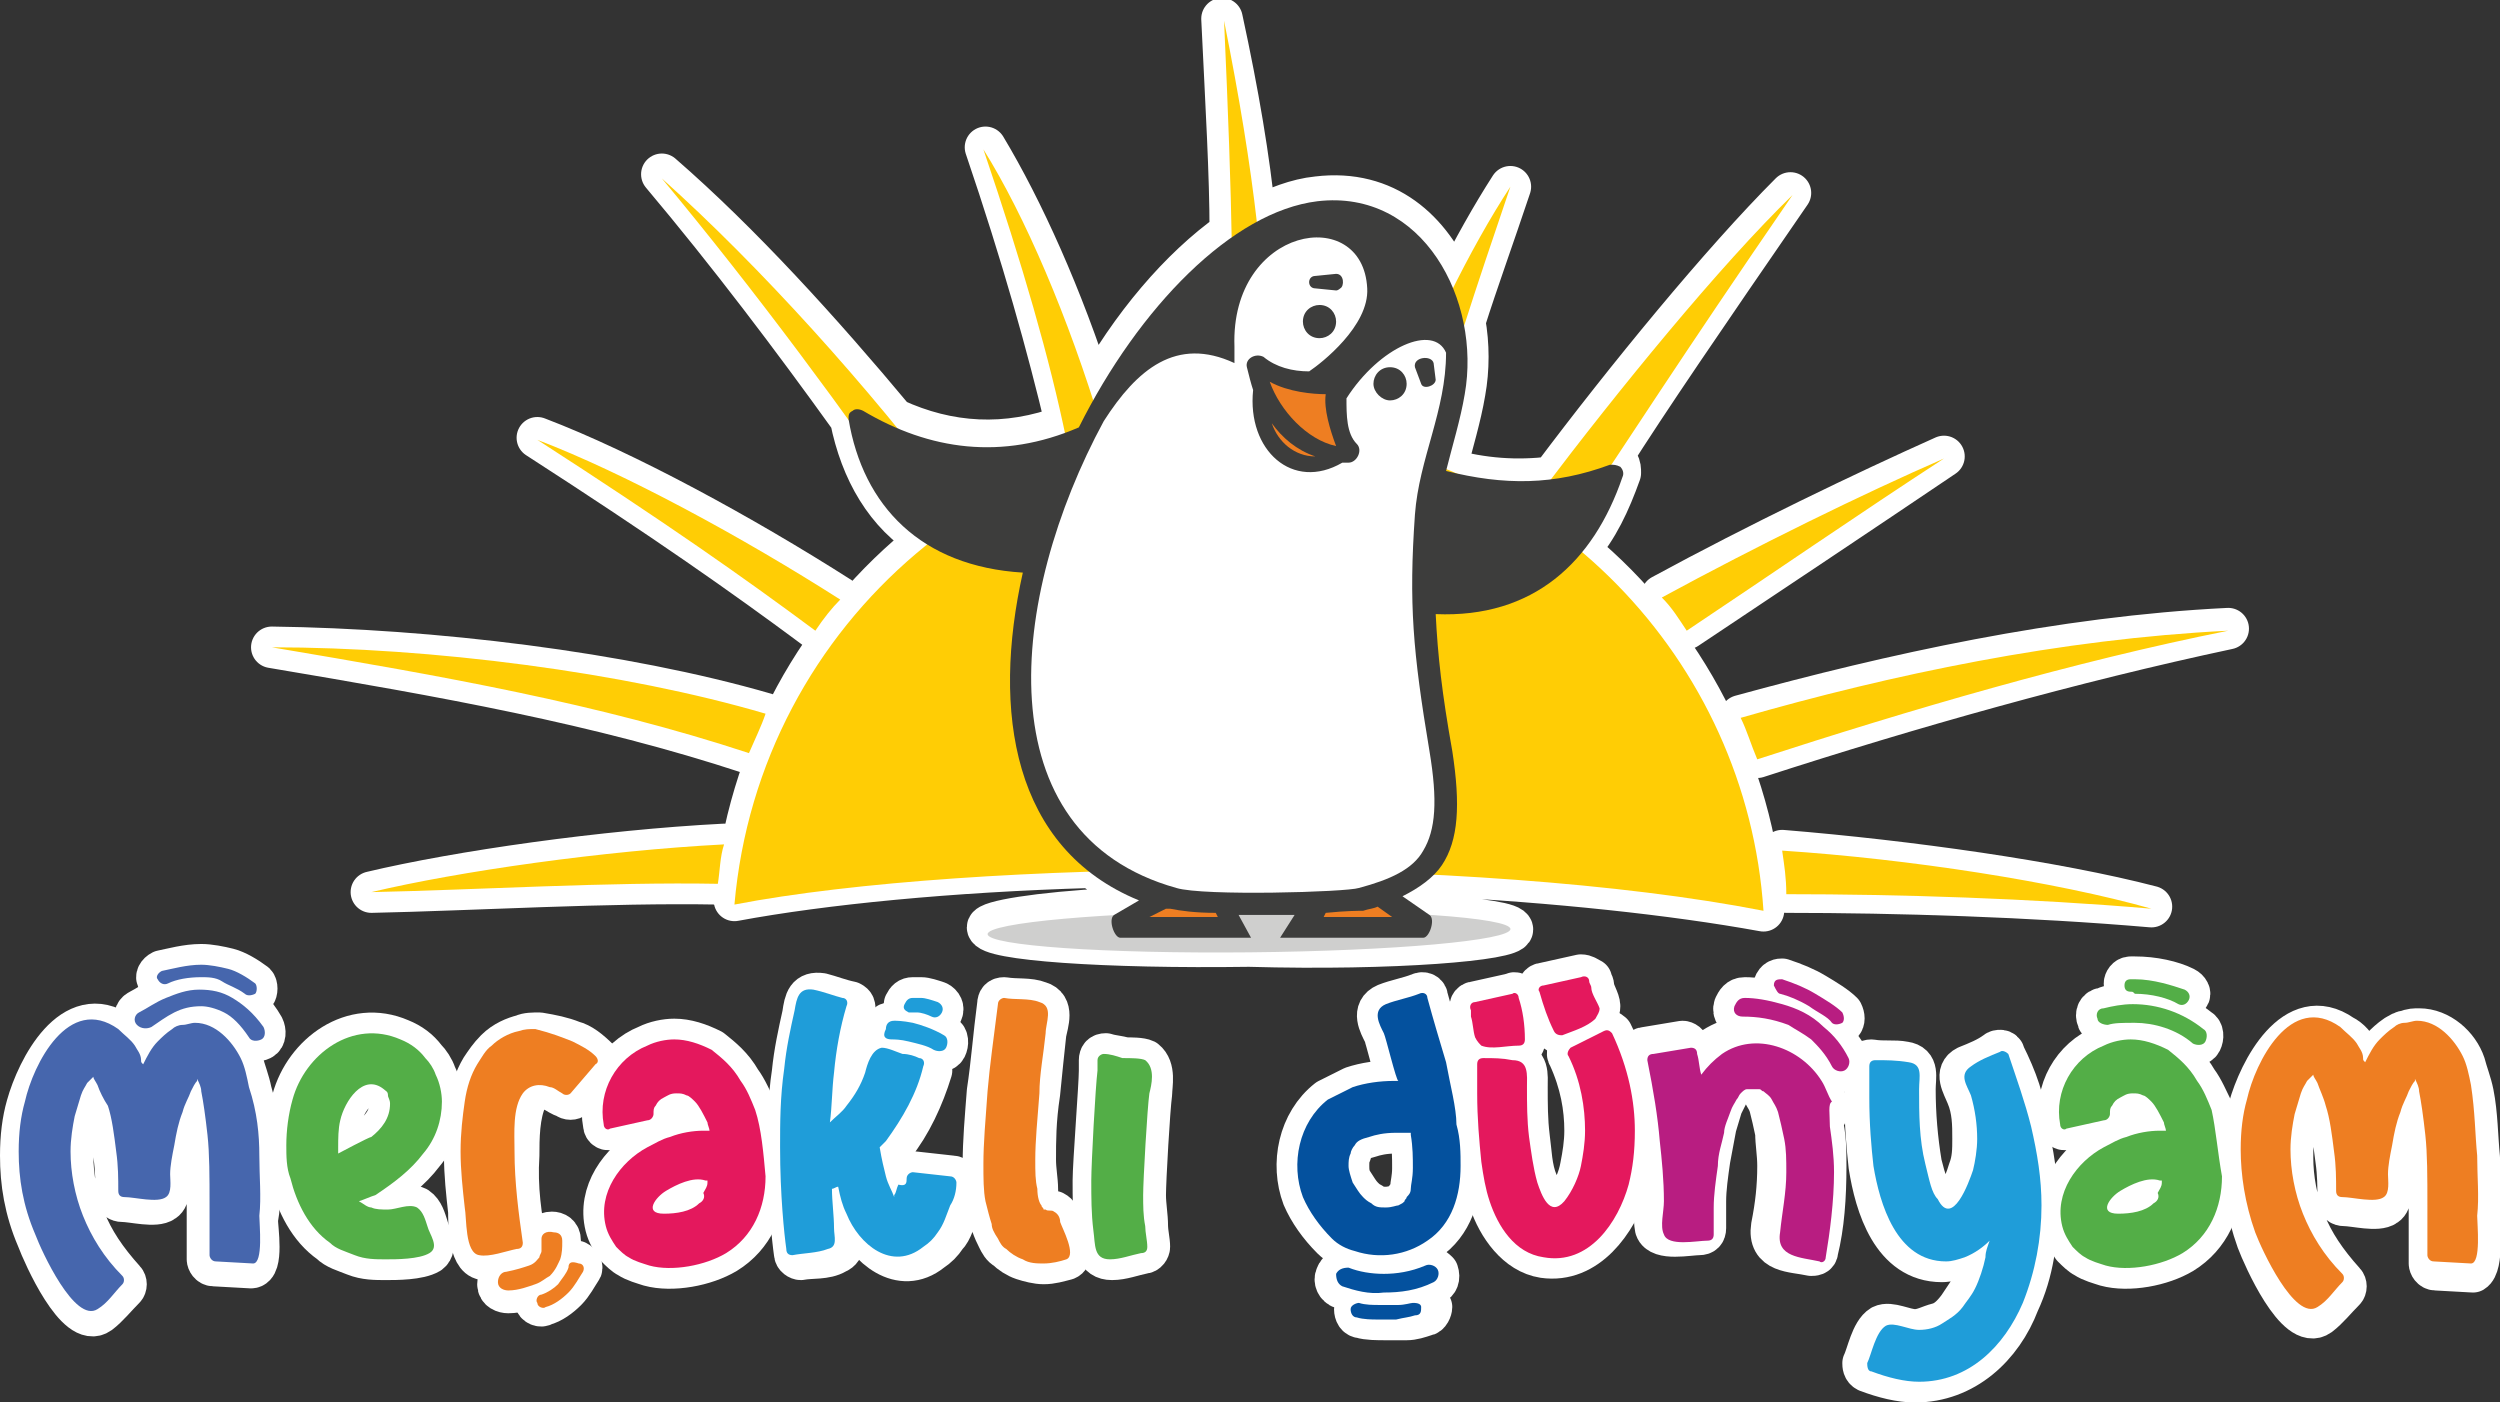
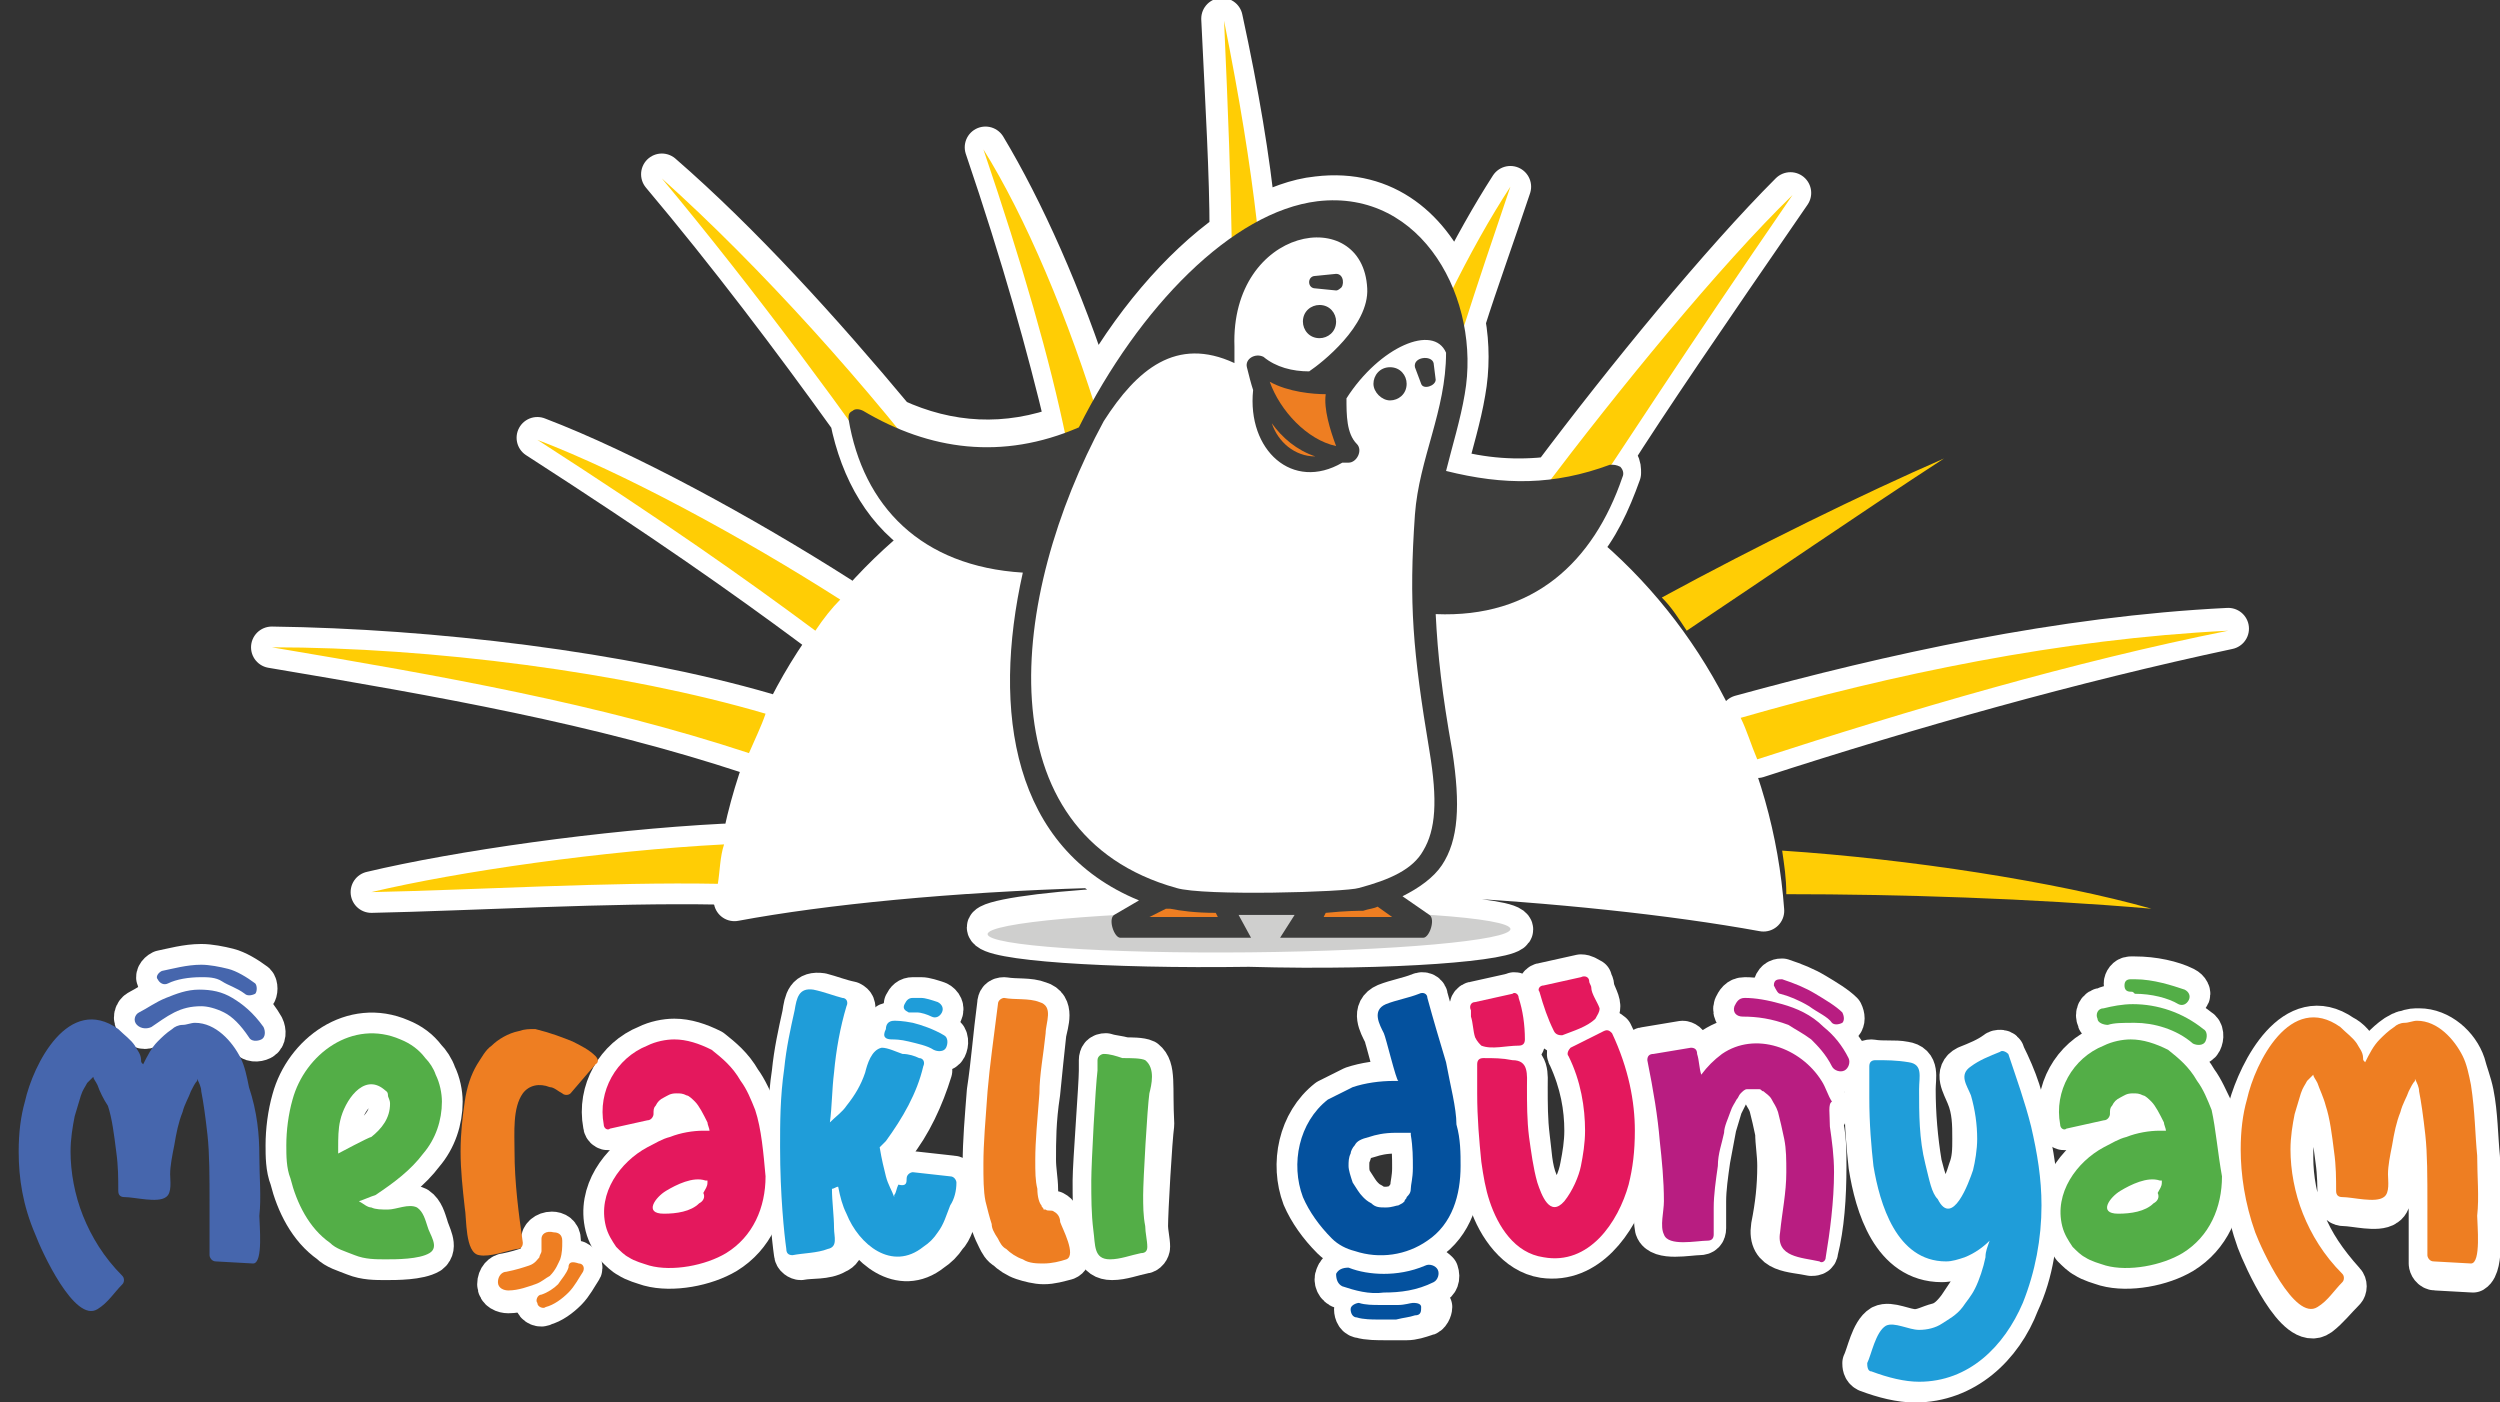
<svg xmlns="http://www.w3.org/2000/svg" version="1.1" id="Layer_1" x="0px" y="0px" viewBox="0 0 120.5 67.6" style="enable-background:new 0 0 120.5 67.6;" xml:space="preserve">
  <rect x="0" y="0" width="120.5" height="67.6" fill="#333333" stroke="none" />
  <style type="text/css">
	.st0{fill:#FFFFFF;stroke:#FFFFFF;stroke-width:2;stroke-linecap:round;stroke-linejoin:round;stroke-miterlimit:10;}
	.st1{fill:#CFCFCE;}
	.st2{fill:#E4185D;}
	.st3{fill:#53AE47;}
	.st4{fill:#EE7E22;}
	.st5{fill:#1F9DD9;}
	.st6{fill:#4666AD;}
	.st7{fill:#04519E;}
	.st8{fill:#B81D81;}
	.st9{fill-rule:evenodd;clip-rule:evenodd;fill:#FFCD05;}
	.st10{fill:#3D3D3C;}
	.st11{fill:#FFFFFF;}
</style>
  <g>
    <g>
      <path class="st0" d="M72.9,44.8c0-0.3-1.5-0.5-4-0.7c0,0,0,0,0,0l-1.3-0.9c0.6-0.3,1.1-0.6,1.4-1c5.9,0.3,11.6,0.9,16,1.7    c-0.5-6.9-3.8-13.2-8.9-17.4c0.9-1,1.5-2.3,2-3.7c0-0.2,0-0.3-0.1-0.5c-0.1-0.1-0.2-0.1-0.4-0.1c1.9-3,4.5-6.8,8.7-12.9    C83,12.6,78.4,18.2,74.8,23c-1.7,0.2-3.3,0.1-5.1-0.4c0.3-1.2,0.7-2.5,0.9-3.7c0.2-1.1,0.2-2.3,0-3.4c0.6-1.9,1.4-4.1,2.2-6.5    c-0.9,1.4-1.8,3-2.7,4.8c-1.1-2.7-3.3-4.7-6.6-4.3c-1,0.1-2,0.5-3,1c-0.3-2.9-0.8-5.9-1.6-9.6c0.2,4.2,0.4,7.5,0.4,10.3    c-2.4,1.7-4.8,4.5-6.6,7.8c-1.5-4.7-3.4-8.9-5.2-11.9c1.8,5.3,3,9.6,3.9,13.4c-2.9,1.1-5.7,0.9-8.3-0.3    c-3.5-4.2-7.4-8.5-11.2-11.8c3.2,3.8,6.3,7.9,9.1,11.8c0.5,2.5,1.7,4.6,3.7,5.8c-5.2,4.1-8.7,10.3-9.3,17.4    c4.3-0.8,10.4-1.4,17.2-1.6c0.7,0.5,1.4,0.9,2.2,1.3l-1.2,0.7c0,0,0,0,0,0c-3.6,0.2-6,0.6-6,0.9c0,0.6,5.7,1,12.6,0.9    C67.2,45.8,72.9,45.3,72.9,44.8z" />
      <path class="st0" d="M35.7,52.1c-0.4-0.7-0.9-1.1-1.4-1.5c-0.6-0.3-1.2-0.5-1.8-0.5c-0.4,0-0.9,0.1-1.3,0.3    c-1.5,0.6-2.4,2.2-2.1,3.8c0,0.2,0.2,0.3,0.3,0.2l1.8-0.4c0.2,0,0.3-0.2,0.3-0.3c0-0.2,0-0.3,0.1-0.4c0.1-0.2,0.2-0.3,0.4-0.4    c0.2-0.1,0.3-0.2,0.6-0.2c0.2,0,0.3,0,0.5,0.1c0.1,0,0.3,0.2,0.4,0.3c0.2,0.2,0.4,0.6,0.6,1c0,0.1,0.1,0.3,0.1,0.4    c-0.1,0-0.2,0-0.3,0c-0.5,0-1.1,0.1-1.6,0.3c-0.4,0.1-0.7,0.3-1.1,0.5c-1.3,0.7-2.4,2.2-2,3.8c0.1,0.4,0.3,0.7,0.5,1    c0.2,0.2,0.4,0.4,0.6,0.5c0.3,0.2,0.7,0.3,1,0.4c1.1,0.3,2.7,0,3.7-0.6c1.3-0.8,1.9-2.2,1.9-3.7c0-1-0.1-2.2-0.4-3.1    C36.2,53,36,52.5,35.7,52.1z M34.2,56.9c0,0,0,0,0,0.1v0c0,0.2-0.1,0.3-0.2,0.5c0,0.1-0.1,0.3-0.3,0.3c-0.4,0.4-1.1,0.5-1.7,0.5    c-1,0-0.4-0.8,0.1-1.1S33.5,56.6,34.2,56.9C34.1,56.8,34.2,56.9,34.2,56.9C34.2,56.9,34.2,56.9,34.2,56.9z" />
      <path class="st0" d="M20.4,55.6c0.6-0.7,0.9-1.6,0.9-2.5c0-0.4-0.1-0.9-0.3-1.3c-0.1-0.3-0.3-0.6-0.5-0.8    c-0.3-0.4-0.7-0.7-1.2-0.9c-2.3-1-4.6,0.7-5.2,2.9c-0.2,0.7-0.3,1.5-0.3,2.2c0,0.5,0,1.1,0.2,1.6c0.3,1.2,0.9,2.4,1.9,3.1    c0.3,0.3,0.7,0.4,1.2,0.6c0.5,0.2,1,0.2,1.5,0.2c0.5,0,1.6,0,2.1-0.3c0.4-0.3,0-0.9-0.1-1.3c-0.1-0.3-0.2-0.7-0.5-0.9    c-0.4-0.2-1,0.1-1.4,0.1c-0.3,0-0.6,0-0.8-0.1c-0.2,0-0.4-0.2-0.6-0.3c0.3-0.1,0.5-0.2,0.8-0.3C19,57,19.8,56.4,20.4,55.6z     M16.3,55.6c0-0.1,0-0.3,0-0.3c0-0.4,0-0.9,0.1-1.3c0.2-0.9,1.1-2.3,2.1-1.5c0.1,0.1,0.2,0.1,0.2,0.3c0,0.1,0.1,0.2,0.1,0.4    c0,0.7-0.4,1.2-0.9,1.6C17.8,54.8,16.3,55.6,16.3,55.6z" />
-       <path class="st0" d="M55.2,51.1C55,51,54.5,51,54.2,51c-0.3-0.1-0.6-0.1-0.9-0.2c-0.2,0-0.3,0.1-0.3,0.3c0,0.2,0,0.3,0,0.5    c0,0.7-0.3,4.5-0.3,5.3c0,0.8,0,1.7,0.1,2.4c0,0.7,0,1.4,0.8,1.4c0.5,0,1-0.2,1.5-0.3c0.2,0,0.3-0.2,0.3-0.3c0-0.3-0.1-0.7-0.1-1    c0-0.5-0.1-1-0.1-1.5c0-0.7,0.2-4.2,0.3-4.9C55.5,52.3,55.7,51.5,55.2,51.1C55.2,51.1,55.2,51.1,55.2,51.1z" />
+       <path class="st0" d="M55.2,51.1C55,51,54.5,51,54.2,51c-0.3-0.1-0.6-0.1-0.9-0.2c-0.2,0-0.3,0.1-0.3,0.3c0,0.2,0,0.3,0,0.5    c0,0.7-0.3,4.5-0.3,5.3c0,0.8,0,1.7,0.1,2.4c0,0.7,0,1.4,0.8,1.4c0.5,0,1-0.2,1.5-0.3c0.2,0,0.3-0.2,0.3-0.3c0-0.3-0.1-0.7-0.1-1    c0-0.7,0.2-4.2,0.3-4.9C55.5,52.3,55.7,51.5,55.2,51.1C55.2,51.1,55.2,51.1,55.2,51.1z" />
      <path class="st0" d="M50.8,58.4c-0.1,0-0.3,0-0.4,0c0,0-0.1,0-0.1,0c0,0,0-0.1-0.1-0.2C50.1,58,50,57.7,50,57.3    c0-0.4-0.1-0.9-0.1-1.4c0-0.9,0-1.9,0.2-3.2c0.1-1,0.2-2,0.3-2.9c0.1-0.5,0.4-1.3-0.3-1.5c-0.5-0.2-1.1-0.1-1.7-0.2    c-0.2,0-0.3,0.1-0.3,0.3c-0.2,1.5-0.3,2.9-0.5,4.2c-0.1,1.3-0.2,2.4-0.2,3.5c0,0.7,0,1.3,0.1,1.8c0,0.4,0.1,0.8,0.3,1.1    c0.1,0.3,0.2,0.5,0.3,0.7c0.1,0.2,0.2,0.4,0.4,0.5c0.2,0.2,0.5,0.4,0.8,0.5c0.3,0.1,0.7,0.2,1,0.2c0.4,0,0.7-0.1,1.1-0.2    c0.5-0.2-0.2-1.5-0.3-1.8C51.1,58.7,51,58.5,50.8,58.4z" />
      <path class="st0" d="M77.3,49.7l-1.6,0.8c-0.1,0-0.2,0.3-0.1,0.4c0.6,1.3,0.8,2.5,0.8,3.6c0,0.6-0.1,1.2-0.2,1.7    c-0.1,0.6-0.4,1.3-0.8,1.7c-0.7,0.8-1.1-0.3-1.3-0.9c-0.3-0.7-0.3-1.5-0.4-2.2c-0.1-0.8-0.1-1.6-0.1-2.4c0-0.6,0.1-1.2-0.7-1.3    c-0.5,0-0.9,0-1.4-0.1c-0.2,0-0.3,0.1-0.3,0.3c0,0.5,0,1,0,1.4c0,1.3,0.1,2.4,0.2,3.3c0.1,0.7,0.3,1.3,0.4,1.9    c0.4,1.2,1.3,2.5,2.6,2.7c2.1,0.3,3.5-1.7,4.1-3.5c0.2-0.8,0.3-1.7,0.3-2.6c0-1.4-0.3-3.1-1.1-4.7C77.6,49.7,77.4,49.6,77.3,49.7z    " />
      <path class="st0" d="M96.6,50.8c0-0.2-0.3-0.2-0.4-0.1c-0.4,0.3-0.9,0.5-1.4,0.7c-0.6,0.3-0.2,0.9,0,1.4c0.3,0.7,0.3,1.4,0.3,2.1    c0,0.5,0,1-0.2,1.5c-0.2,0.7-1,2.8-1.7,1.4c-0.2-0.3-0.4-0.9-0.6-1.7c-0.2-1.2-0.3-2.4-0.3-3.6c0-0.6,0.2-1.2-0.5-1.3    c-0.5-0.1-1,0-1.6-0.1c-0.2,0-0.3,0.1-0.3,0.3c0,0.5,0,1,0,1.5c0,1.3,0.1,2.4,0.2,3.3c0.3,1.9,1.1,4.6,3.5,4.6    c0.3,0,0.6-0.1,0.9-0.2c0.5-0.2,0.9-0.4,1.2-0.8c0,0.3-0.1,0.5-0.2,0.8c-0.1,0.6-0.3,1.1-0.5,1.5c-0.2,0.3-0.4,0.6-0.6,0.9    c-0.3,0.4-0.6,0.7-1,0.8s-0.7,0.3-1.1,0.3c-0.5,0-1.2-0.4-1.6-0.2c-0.5,0.3-0.7,1.4-0.9,1.8c0,0.1,0,0.3,0.2,0.4    c0.8,0.3,1.6,0.5,2.3,0.5c2.4,0,4.2-1.7,5-3.8c0.7-1.5,0.9-3.1,0.9-4.7c0-1.3-0.2-2.5-0.5-3.8C97.6,53.1,97.2,52,96.6,50.8z" />
      <path class="st0" d="M71.4,50.4c0.5,0.2,1.2,0,1.8,0c0.2,0,0.3-0.1,0.3-0.3c0-0.7-0.1-1.4-0.3-2c0-0.2-0.2-0.3-0.3-0.2l-1.8,0.4    c-0.2,0-0.3,0.2-0.2,0.4c0,0.1,0,0.3,0,0.3c0,0.2,0,0.6,0.1,0.9C71.2,50.2,71.2,50.3,71.4,50.4z" />
      <path class="st0" d="M76.2,47l-1.8,0.4c-0.2,0-0.3,0.2-0.2,0.3c0.2,0.7,0.4,1.3,0.7,1.9c0.1,0.2,0.3,0.2,0.4,0.2    c0.5-0.2,1.2-0.4,1.6-0.8c0.1-0.2,0.2-0.3,0.2-0.5c0-0.3-0.3-0.7-0.3-1c0-0.1-0.1-0.2-0.1-0.3C76.5,47.1,76.4,47,76.2,47z" />
      <path class="st0" d="M9.7,47.1c0.3,0,0.7,0,1,0.2c0.3,0.1,0.7,0.3,1.1,0.6c0.1,0.1,0.3,0.1,0.5,0c0.1-0.1,0.1-0.4,0-0.5    c-0.4-0.3-0.9-0.6-1.3-0.7c-0.4-0.1-0.9-0.2-1.3-0.2c-0.7,0-1.4,0.2-1.9,0.3c-0.2,0.1-0.3,0.3-0.2,0.4c0.1,0.1,0.3,0.2,0.5,0.2    C8.5,47.2,9.1,47.1,9.7,47.1z" />
-       <path class="st0" d="M12.5,55.7c0-1-0.1-2.1-0.4-3.1c-0.1-0.5-0.3-1-0.4-1.4c-0.3-0.9-1.2-1.7-2.2-1.7c-0.2,0-0.4,0-0.6,0.1    c-0.2,0-0.3,0.1-0.5,0.2c-0.3,0.2-0.5,0.4-0.7,0.6c-0.3,0.3-0.5,0.7-0.7,1.1c0-0.1,0-0.1-0.1-0.2c-0.1-0.2-0.2-0.4-0.3-0.7    c-0.2-0.3-0.4-0.6-0.8-0.8c-2.3-1.6-4,1.7-4.5,3.5C1.1,54,1,54.8,1,55.7c0,1.3,0.2,2.6,0.8,4c0.3,0.8,1.9,4.4,3,3.6    C5.2,63,5.6,62.5,6,62.1c0.1-0.1,0.1-0.3,0-0.4c-0.9-1-1.5-1.9-1.9-2.9c-0.4-1-0.6-2.1-0.6-3.1c0-0.6,0-1.2,0.2-1.7    c0.1-0.4,0.2-0.7,0.3-1c0.1-0.3,0.2-0.4,0.3-0.6c0.1-0.1,0.2-0.3,0.3-0.3c0,0.1,0.1,0.2,0.2,0.4C4.8,52.6,5,53,5.1,53.5    c0.2,0.7,0.3,1.4,0.4,2.2c0.1,0.7,0.1,1.3,0.1,1.9c0,0.2,0.1,0.3,0.3,0.3c0.5,0,1.6,0.3,2,0c0.3-0.2,0.2-0.7,0.2-1.1    c0-0.5,0.1-1,0.2-1.4c0.1-0.6,0.2-1.1,0.4-1.6c0.1-0.3,0.3-0.7,0.4-1c0.1-0.2,0.2-0.4,0.3-0.5c0,0,0,0,0-0.1    c0,0.1,0.1,0.3,0.2,0.6c0.1,0.5,0.3,1.2,0.3,2.1c0.1,0.9,0.1,2.1,0.1,3.4c0,0.7,0,1.5,0,2.4c0,0.1,0.1,0.3,0.3,0.3l1.8,0.1    c0.6,0,0.3-1.9,0.3-2.3C12.6,57.7,12.5,56.7,12.5,55.7z" />
      <path class="st0" d="M11.2,48c-0.5-0.3-1-0.4-1.6-0.4c-0.6,0-1.1,0.2-1.6,0.4c-0.5,0.2-0.9,0.5-1.3,0.7c-0.2,0.1-0.3,0.4-0.1,0.6    c0.2,0.3,0.4,0.3,0.6,0.2C7.6,49.3,8,49,8.4,48.8c0.4-0.2,0.8-0.3,1.3-0.3c0.3,0,0.7,0.1,1.1,0.3c0.4,0.2,0.8,0.6,1.2,1.2    c0.1,0.2,0.4,0.2,0.6,0.1c0.2-0.1,0.2-0.4,0.1-0.6C12.3,48.8,11.8,48.3,11.2,48z" />
      <path class="st0" d="M119.5,58.7c0-1,0-2,0-2.9c-0.1-1-0.1-2.1-0.3-3.1c-0.1-0.5-0.3-1-0.4-1.4c-0.3-0.9-1.2-1.7-2.2-1.7    c-0.2,0-0.4,0-0.6,0.1c-0.2,0-0.3,0.1-0.5,0.2c-0.3,0.2-0.5,0.4-0.7,0.6c-0.3,0.3-0.5,0.7-0.7,1.1c0-0.1,0-0.1-0.1-0.2    c-0.1-0.2-0.2-0.4-0.3-0.7c-0.2-0.3-0.4-0.6-0.8-0.8c-2.3-1.6-4,1.7-4.5,3.5c-0.2,0.7-0.3,1.5-0.3,2.4c0,1.3,0.2,2.6,0.7,4    c0.3,0.8,1.9,4.4,3,3.6c0.4-0.3,0.8-0.8,1.2-1.2c0.1-0.1,0.1-0.3,0-0.4c-0.9-1-1.5-1.9-1.9-2.9c-0.4-1-0.6-2.1-0.6-3.1    c0-0.6,0-1.2,0.2-1.7c0.1-0.4,0.2-0.7,0.3-1c0.1-0.3,0.2-0.4,0.3-0.6c0.1-0.1,0.2-0.3,0.3-0.3c0,0.1,0.1,0.2,0.2,0.4    c0.1,0.3,0.3,0.7,0.4,1.1c0.2,0.7,0.3,1.4,0.4,2.2c0.1,0.7,0.1,1.3,0.1,1.9c0,0.2,0.1,0.3,0.3,0.3c0.5,0,1.6,0.3,2,0    c0.3-0.2,0.2-0.7,0.2-1.1c0-0.5,0.1-1,0.2-1.4c0.1-0.6,0.2-1.1,0.4-1.6c0.1-0.3,0.3-0.7,0.4-1c0.1-0.2,0.2-0.4,0.3-0.5    c0,0,0,0,0-0.1c0,0.1,0.1,0.3,0.2,0.6c0.1,0.5,0.3,1.2,0.3,2.1s0.1,2.1,0.1,3.4c0,0.7,0,1.5,0,2.4c0,0.1,0.1,0.3,0.3,0.3l1.8,0.1    C119.7,61,119.5,59,119.5,58.7z" />
      <path class="st0" d="M45.9,56.7l-1.8-0.2c-0.2,0-0.3,0.1-0.3,0.3c0,0.2-0.1,0.3-0.1,0.5c-0.1,0.2-0.1,0.4-0.2,0.5c0,0,0,0,0,0.1    c-0.1-0.3-0.3-0.6-0.4-1c-0.1-0.4-0.3-0.8-0.3-1.4c0.1-0.1,0.2-0.2,0.3-0.3c0.8-1,1.4-2.3,1.8-3.6c0-0.2,0-0.3-0.2-0.4    c-0.3,0-0.6-0.1-0.8-0.2s-0.7-0.3-1-0.3c-0.5,0.1-0.7,0.8-0.8,1.2c-0.2,0.6-0.4,1.1-0.9,1.6c-0.2,0.3-0.5,0.6-0.8,0.8    c0-0.8,0.1-1.6,0.2-2.4c0.1-1.1,0.3-2.2,0.6-3.2c0-0.2,0-0.3-0.2-0.4c-0.5-0.1-1-0.3-1.4-0.4c-0.7-0.1-0.8,0.3-0.9,1    c-0.2,0.9-0.4,1.8-0.5,2.8c-0.2,1.3-0.2,2.6-0.2,3.8c0,2.3,0.2,4.2,0.3,4.9c0,0.2,0.2,0.3,0.3,0.3c0.5-0.1,1.2,0,1.7-0.3    c0.5-0.2,0.3-0.7,0.3-1c0-0.6-0.1-1.3-0.1-1.9c0.1,0,0.2-0.1,0.3-0.1v0c0.1,0.5,0.3,0.9,0.4,1.3c0.6,1.4,2.2,2.8,3.7,1.6    c0.3-0.2,0.5-0.4,0.7-0.7c0.3-0.3,0.4-0.8,0.6-1.3c0.1-0.3,0.2-0.7,0.3-1.1C46.2,56.9,46.1,56.7,45.9,56.7z" />
      <path class="st0" d="M44.2,48.8c0.2,0,0.5,0.1,0.7,0.2c0.2,0.1,0.4,0,0.5-0.2c0.1-0.2,0-0.4-0.2-0.5c-0.3-0.1-0.6-0.2-0.8-0.2    c-0.3,0-0.4,0-0.4,0c-0.2,0-0.3,0.1-0.4,0.3c0,0.2,0.1,0.3,0.3,0.4C43.8,48.8,44,48.8,44.2,48.8z" />
      <path class="st0" d="M43,49.3c-0.3,0-0.4,0.2-0.4,0.4c0,0.3,0.2,0.4,0.4,0.4c0.1,0,0.4,0,0.8,0.1c0.4,0.1,0.9,0.2,1.2,0.4    c0.2,0.1,0.5,0.1,0.6-0.1c0.1-0.2,0.1-0.5-0.1-0.6c-0.5-0.3-1.1-0.5-1.5-0.6C43.4,49.3,43.1,49.3,43,49.3L43,49.3z" />
      <path class="st0" d="M27.8,60.8c-0.2,0-0.4,0-0.5,0.2c-0.1,0.3-0.3,0.5-0.5,0.8c-0.2,0.2-0.5,0.4-0.8,0.5c-0.2,0-0.3,0.3-0.2,0.4    c0,0.2,0.3,0.3,0.4,0.2c0.4-0.1,0.8-0.4,1.1-0.7s0.5-0.7,0.7-1C28.1,61.1,28,60.9,27.8,60.8z" />
      <path class="st0" d="M26.9,60.7c0.1-0.3,0.1-0.6,0.1-0.8c0,0,0-0.1,0-0.1c0-0.3-0.2-0.4-0.4-0.4c-0.3,0-0.5,0.2-0.5,0.4    c0,0,0,0.1,0,0.1c0,0.2,0,0.3,0,0.5c0,0.1-0.1,0.2-0.1,0.3c-0.1,0.1-0.2,0.3-0.5,0.4c-0.3,0.1-0.6,0.2-1.1,0.3    c-0.2,0-0.4,0.2-0.4,0.5s0.3,0.4,0.5,0.4c0.5,0,1-0.2,1.3-0.3c0.3-0.1,0.5-0.3,0.7-0.4C26.7,61.3,26.8,61,26.9,60.7z" />
-       <path class="st0" d="M27.6,50.2c-0.5-0.2-1-0.3-1.6-0.4c-0.3,0-0.6,0-0.8,0.1c-0.4,0.1-0.9,0.3-1.3,0.7c-0.3,0.3-0.5,0.6-0.7,0.9    c-0.3,0.5-0.5,1.1-0.6,1.8c-0.1,0.7-0.2,1.5-0.2,2.4c0,0.9,0.1,1.8,0.2,2.7c0,0.5,0,2.2,0.7,2.3c0.5,0.1,1.3-0.3,1.8-0.3    c0.2,0,0.3-0.2,0.3-0.3c-0.3-1.4-0.5-2.9-0.4-4.4c0-0.8,0-2,0.4-2.8c0.3-0.4,0.8-0.6,1.3-0.3c0.2,0.1,0.3,0.2,0.6,0.3    c0.1,0.1,0.3,0.1,0.4,0l1.2-1.4c0.1-0.1,0.1-0.3,0-0.4C28.4,50.6,28,50.3,27.6,50.2z" />
      <path class="st0" d="M68.7,61.1c-0.7,0.3-1.4,0.4-2,0.4c-0.6,0-1.1-0.1-1.7-0.3c-0.2-0.1-0.5,0-0.6,0.3c-0.1,0.2,0,0.5,0.3,0.6    c0.6,0.2,1.3,0.3,2,0.3c0.7,0,1.5-0.1,2.4-0.5c0.2-0.1,0.3-0.3,0.2-0.6C69.1,61.1,68.9,61,68.7,61.1z" />
      <path class="st0" d="M69.7,51.2c-0.3-1-0.6-2-0.9-3.1c0-0.2-0.2-0.3-0.4-0.2c-0.5,0.2-1.1,0.3-1.6,0.5c-0.7,0.3-0.3,1-0.1,1.4    c0.1,0.2,0.6,2.3,0.7,2.3c0,0-0.1,0-0.2,0c-0.7,0-1.4,0.1-2,0.3c-0.4,0.2-0.8,0.4-1.2,0.6c-1.4,1.1-1.8,3.1-1.2,4.7    c0.3,0.7,0.8,1.4,1.4,2c0.3,0.3,0.7,0.5,1.1,0.6c1.2,0.4,2.5,0.2,3.5-0.5c1.2-0.8,1.6-2.2,1.6-3.6c0-0.6,0-1.3-0.2-2    C70.2,53.4,69.9,52.3,69.7,51.2z M68,57.3c0,0.2-0.1,0.3-0.2,0.4c0,0.1-0.1,0.1-0.1,0.2c-0.1,0.1-0.1,0.1-0.3,0.2    c-0.1,0-0.3,0.1-0.6,0.1s-0.5,0-0.7-0.2c-0.2-0.1-0.3-0.2-0.4-0.3c-0.2-0.2-0.3-0.4-0.5-0.7s-0.2-0.6-0.2-0.8c0-0.2,0-0.4,0.1-0.6    c0-0.1,0.1-0.3,0.2-0.4c0.1-0.2,0.3-0.3,0.7-0.4c0.3-0.1,0.7-0.2,1.3-0.2c0.2,0,0.4,0,0.7,0c0,0,0,0,0,0.1    c0.1,0.6,0.1,1.1,0.1,1.6C68.1,56.8,68,57.1,68,57.3z" />
      <path class="st0" d="M68.3,62.8c-0.2,0-0.4,0.1-0.7,0.1c-0.3,0-0.6,0-0.9,0c-0.3,0-0.7,0-1-0.1c-0.2,0-0.4,0.1-0.4,0.3    c0,0.2,0.1,0.4,0.3,0.4c0.3,0.1,0.8,0.1,1.2,0.1c0.3,0,0.7,0,1,0c0.3,0,0.6-0.1,0.9-0.2c0.2,0,0.3-0.3,0.3-0.4    C68.7,62.8,68.4,62.7,68.3,62.8z" />
      <path class="st0" d="M87.9,52.8c-0.1-0.3-0.3-0.7-0.5-1c-1-1.6-3.1-2.4-4.8-1.3c-0.4,0.3-0.7,0.6-1,1c0-0.3-0.1-0.7-0.2-1    c0-0.2-0.2-0.3-0.3-0.3l-1.8,0.3c-0.2,0-0.3,0.2-0.3,0.3c0.3,1.4,0.5,2.7,0.6,3.9c0.1,1,0.2,2,0.2,2.9c0,0.5-0.1,1.1,0,1.6    c0.2,0.6,1.6,0.3,2.1,0.3c0.2,0,0.3-0.1,0.3-0.3c0-0.1,0-0.2,0-0.3c0-0.3,0-0.6,0-1c0-0.6,0.1-1.3,0.2-2c0.1-0.5,0.2-1.1,0.3-1.6    c0.1-0.3,0.2-0.7,0.3-1c0.1-0.2,0.2-0.4,0.3-0.6c0.1-0.1,0.1-0.2,0.2-0.3c0.1-0.1,0.2-0.2,0.3-0.2c0.1,0,0.2,0,0.3,0    c0.1,0,0.3,0,0.3,0c0.1,0,0.1,0.1,0.2,0.1c0.1,0.1,0.3,0.2,0.4,0.4c0.1,0.2,0.2,0.3,0.3,0.6c0.1,0.4,0.2,0.8,0.3,1.3    c0,0.5,0.1,1,0.1,1.6c0,1-0.1,1.9-0.3,2.9c-0.2,1.3,1,1.2,1.9,1.4c0.1,0,0.3,0,0.3-0.2c0.3-1.2,0.4-2.6,0.4-4.1    c0-0.7,0-1.5-0.2-2.2C88.2,53.7,88.1,53.2,87.9,52.8z" />
      <path class="st0" d="M87.9,49.5c-0.6-0.6-1.3-0.9-2-1.1c-0.7-0.2-1.3-0.3-1.8-0.3c-0.3,0-0.4,0.2-0.5,0.4C83.5,48.8,83.7,49,84,49    c0.7,0,1.4,0.1,2.2,0.4c0.3,0.2,0.7,0.4,1.1,0.7c0.3,0.3,0.7,0.7,1,1.3c0.1,0.2,0.4,0.3,0.6,0.2c0.2-0.1,0.3-0.4,0.2-0.6    C88.7,50.4,88.3,49.9,87.9,49.5z" />
      <path class="st0" d="M85.5,47.5c0,0.2,0.1,0.4,0.3,0.4c0.4,0.1,0.9,0.3,1.4,0.6c0.4,0.3,0.9,0.5,1.1,0.8c0.1,0.1,0.3,0.1,0.5,0    c0.1-0.1,0.1-0.3,0-0.5c-0.3-0.3-0.8-0.6-1.3-0.9c-0.5-0.3-1-0.5-1.6-0.7C85.8,47.2,85.6,47.2,85.5,47.5z" />
      <path class="st0" d="M101.4,48.6c-0.3,0-0.4,0.3-0.3,0.5c0,0.2,0.3,0.3,0.5,0.3c0.3-0.1,0.7-0.1,1.1-0.1c1,0,2,0.3,2.8,1    c0.2,0.1,0.5,0.1,0.6-0.1c0.1-0.2,0.1-0.5-0.1-0.6c-1-0.8-2.2-1.2-3.4-1.2C102.3,48.4,101.8,48.4,101.4,48.6z" />
      <path class="st0" d="M105.3,47.6c-0.6-0.3-1.5-0.5-2.4-0.5c-0.1,0-0.1,0-0.2,0c-0.2,0-0.3,0.2-0.3,0.3c0,0.2,0.2,0.3,0.3,0.3    c0,0,0.1,0,0.2,0c0.8,0,1.6,0.2,2.1,0.5c0.2,0.1,0.4,0,0.5-0.2C105.6,47.9,105.5,47.7,105.3,47.6z" />
      <path class="st0" d="M105.9,52.1c-0.4-0.7-0.9-1.1-1.4-1.5c-0.6-0.3-1.2-0.5-1.8-0.5c-0.4,0-0.9,0.1-1.3,0.3    c-1.5,0.6-2.4,2.2-2.1,3.8c0,0.2,0.2,0.3,0.3,0.2l1.8-0.4c0.2,0,0.3-0.2,0.3-0.3c0-0.2,0-0.3,0.1-0.4c0.1-0.2,0.2-0.3,0.4-0.4    c0.2-0.1,0.3-0.2,0.6-0.2c0.2,0,0.3,0,0.5,0.1c0.1,0,0.3,0.2,0.4,0.3c0.2,0.2,0.4,0.6,0.6,1c0,0.1,0.1,0.3,0.1,0.4    c-0.1,0-0.2,0-0.3,0c-0.5,0-1.1,0.1-1.6,0.3c-0.4,0.1-0.7,0.3-1.1,0.5c-1.3,0.7-2.4,2.2-2,3.8c0.1,0.4,0.3,0.7,0.5,1    c0.2,0.2,0.4,0.4,0.6,0.5c0.3,0.2,0.7,0.3,1,0.4c1.1,0.3,2.7,0,3.7-0.6c1.3-0.8,1.9-2.2,1.9-3.7c0-1-0.1-2.2-0.4-3.1    C106.4,53,106.2,52.5,105.9,52.1z M104.3,56.9c0,0,0,0,0,0.1v0c0,0.2-0.1,0.3-0.2,0.5c0,0.1-0.1,0.3-0.3,0.3    c-0.4,0.4-1.1,0.5-1.7,0.5c-1,0-0.4-0.8,0.1-1.1S103.6,56.6,104.3,56.9C104.2,56.8,104.3,56.9,104.3,56.9    C104.3,56.9,104.3,56.9,104.3,56.9z" />
-       <path class="st0" d="M86.1,43c5.3,0,11.8,0.2,17.6,0.7C99.1,42.5,92,41.5,85.9,41C86,41.7,86.1,42.3,86.1,43z" />
      <path class="st0" d="M36.9,34.4c-6.9-2-16.1-3.1-23.8-3.2c8.3,1.4,15.7,2.7,23,5.1C36.4,35.6,36.7,35,36.9,34.4z" />
-       <path class="st0" d="M81.3,30.3c3.9-2.6,8.4-5.6,12.4-8.3c-3.8,1.7-9,4.2-13.6,6.7C80.6,29.3,80.9,29.8,81.3,30.3z" />
      <path class="st0" d="M84.7,36.5c7.4-2.4,15.2-4.6,22.7-6.2c-8.1,0.4-16.2,2.2-23.5,4.2C84.2,35.2,84.4,35.9,84.7,36.5z" />
      <path class="st0" d="M40.5,28.8c-4.7-3-10.4-6.1-14.6-7.7c6.2,4,9.9,6.6,13.4,9.2C39.7,29.8,40.1,29.3,40.5,28.8z" />
      <path class="st0" d="M34.6,42.6c0.1-0.6,0.2-1.3,0.3-1.9C29.1,41,22.1,42,17.9,43C22.7,42.9,29.4,42.5,34.6,42.6z" />
    </g>
    <g>
      <ellipse transform="matrix(1 -9.784441e-03 9.784441e-03 1 -0.436 0.592)" class="st1" cx="60.2" cy="44.9" rx="12.6" ry="1" />
      <g>
        <path class="st2" d="M36.4,53.5c-0.2-0.5-0.4-1-0.7-1.4c-0.4-0.7-0.9-1.1-1.4-1.5c-0.6-0.3-1.2-0.5-1.8-0.5     c-0.4,0-0.9,0.1-1.3,0.3c-1.5,0.6-2.4,2.2-2.1,3.8c0,0.2,0.2,0.3,0.3,0.2l1.8-0.4c0.2,0,0.3-0.2,0.3-0.3c0-0.2,0-0.3,0.1-0.4     c0.1-0.2,0.2-0.3,0.4-0.4c0.2-0.1,0.3-0.2,0.6-0.2c0.2,0,0.3,0,0.5,0.1c0.1,0,0.3,0.2,0.4,0.3c0.2,0.2,0.4,0.6,0.6,1     c0,0.1,0.1,0.3,0.1,0.4c-0.1,0-0.2,0-0.3,0c-0.5,0-1.1,0.1-1.6,0.3c-0.4,0.1-0.7,0.3-1.1,0.5c-1.3,0.7-2.4,2.2-2,3.8     c0.1,0.4,0.3,0.7,0.5,1c0.2,0.2,0.4,0.4,0.6,0.5c0.3,0.2,0.7,0.3,1,0.4c1.1,0.3,2.7,0,3.7-0.6c1.3-0.8,1.9-2.2,1.9-3.7     C36.8,55.6,36.7,54.4,36.4,53.5z M33.7,58c-0.4,0.4-1.1,0.5-1.7,0.5c-1,0-0.4-0.8,0.1-1.1c0.5-0.3,1.3-0.7,1.9-0.5     c0,0,0.1,0,0.1,0s0,0,0,0c0,0,0,0,0,0.1v0l0,0c0,0.2-0.1,0.3-0.2,0.5C34,57.7,33.9,57.9,33.7,58z" />
        <g>
          <path class="st3" d="M20.4,55.6c0.6-0.7,0.9-1.6,0.9-2.5c0-0.4-0.1-0.9-0.3-1.3c-0.1-0.3-0.3-0.6-0.5-0.8      c-0.3-0.4-0.7-0.7-1.2-0.9c-2.3-1-4.6,0.7-5.2,2.9c-0.2,0.7-0.3,1.5-0.3,2.2c0,0.5,0,1.1,0.2,1.6c0.3,1.2,0.9,2.4,1.9,3.1      c0.3,0.3,0.7,0.4,1.2,0.6c0.5,0.2,1,0.2,1.5,0.2c0.5,0,1.6,0,2.1-0.3s0-0.9-0.1-1.3c-0.1-0.3-0.2-0.7-0.5-0.9      c-0.4-0.2-1,0.1-1.4,0.1c-0.3,0-0.6,0-0.8-0.1c-0.2,0-0.4-0.2-0.6-0.3c0.3-0.1,0.5-0.2,0.8-0.3C19,57,19.8,56.4,20.4,55.6z       M16.3,55.6c0-0.1,0-0.3,0-0.3c0-0.4,0-0.9,0.1-1.3c0.2-0.9,1.1-2.3,2.1-1.5c0.1,0.1,0.2,0.1,0.2,0.3c0,0.1,0.1,0.2,0.1,0.4      c0,0.7-0.4,1.2-0.9,1.6C17.8,54.8,16.3,55.6,16.3,55.6z" />
        </g>
        <path class="st3" d="M55.2,51.1C55.2,51.1,55.2,51.1,55.2,51.1c0.5,0.4,0.3,1.2,0.2,1.6c-0.1,0.7-0.3,4.2-0.3,4.9     c0,0.5,0,1,0.1,1.5c0,0.3,0.1,0.7,0.1,1c0,0.2-0.1,0.3-0.3,0.3c-0.5,0.1-1,0.3-1.5,0.3c-0.8,0-0.7-0.7-0.8-1.4     c-0.1-0.8-0.1-1.6-0.1-2.4c0-0.8,0.2-4.5,0.3-5.3c0-0.2,0-0.3,0-0.5c0-0.2,0.2-0.3,0.3-0.3c0.3,0,0.6,0.1,0.9,0.2     C54.5,51,55,51,55.2,51.1z" />
        <path class="st4" d="M50.8,58.4c0.2,0.1,0.3,0.3,0.3,0.5c0.1,0.3,0.8,1.6,0.3,1.8c-0.3,0.1-0.7,0.2-1.1,0.2c-0.3,0-0.7,0-1-0.2     c-0.3-0.1-0.6-0.3-0.8-0.5c-0.2-0.1-0.3-0.3-0.4-0.5c-0.2-0.3-0.3-0.5-0.3-0.7c-0.1-0.3-0.2-0.7-0.3-1.1     c-0.1-0.5-0.1-1.1-0.1-1.8c0-1,0.1-2.1,0.2-3.5c0.1-1.2,0.3-2.6,0.5-4.2c0-0.2,0.2-0.3,0.3-0.3c0.5,0.1,1.2,0,1.7,0.2     c0.7,0.2,0.3,1,0.3,1.5c-0.1,1-0.3,2-0.3,2.9c-0.1,1.3-0.2,2.3-0.2,3.2c0,0.6,0,1,0.1,1.4c0,0.4,0.1,0.7,0.2,0.8     c0,0.1,0.1,0.1,0.1,0.2c0,0,0.1,0,0.1,0C50.5,58.4,50.7,58.3,50.8,58.4z" />
        <path class="st2" d="M77.3,49.7c0.2-0.1,0.3,0,0.4,0.1c0.8,1.7,1.1,3.3,1.1,4.7c0,1-0.1,1.8-0.3,2.6c-0.5,1.8-1.9,3.9-4.1,3.5     c-1.4-0.2-2.2-1.5-2.6-2.7c-0.2-0.6-0.3-1.2-0.4-1.9c-0.1-1-0.2-2.1-0.2-3.3c0-0.4,0-0.9,0-1.4c0-0.2,0.1-0.3,0.3-0.3     c0.5,0,0.9,0,1.4,0.1c0.8,0,0.7,0.7,0.7,1.3c0,0.8,0,1.6,0.1,2.4c0.1,0.7,0.2,1.5,0.4,2.2c0.2,0.6,0.6,1.7,1.3,0.9     c0.4-0.5,0.7-1.2,0.8-1.7c0.1-0.5,0.2-1.1,0.2-1.7c0-1.1-0.2-2.4-0.8-3.6c-0.1-0.1,0-0.3,0.1-0.4L77.3,49.7z" />
        <path class="st5" d="M97.9,54.3c0.3,1.3,0.5,2.5,0.5,3.8c0,1.6-0.3,3.2-0.9,4.7c-0.9,2.1-2.6,3.8-5,3.8c-0.7,0-1.5-0.2-2.3-0.5     c-0.2,0-0.2-0.3-0.2-0.4c0.2-0.4,0.4-1.5,0.9-1.8c0.4-0.2,1.1,0.2,1.6,0.2c0.4,0,0.8-0.1,1.1-0.3c0.3-0.2,0.7-0.4,1-0.8     c0.2-0.3,0.4-0.5,0.6-0.9c0.2-0.4,0.4-1,0.5-1.5c0-0.3,0.1-0.5,0.2-0.8c-0.3,0.3-0.7,0.6-1.2,0.8c-0.3,0.1-0.6,0.2-0.9,0.2     c-2.4,0-3.2-2.8-3.5-4.6c-0.1-0.9-0.2-2-0.2-3.3c0-0.5,0-1,0-1.5c0-0.2,0.1-0.3,0.3-0.3c0.5,0,1,0,1.6,0.1     c0.7,0.1,0.5,0.7,0.5,1.3c0,1.2,0,2.4,0.3,3.6c0.2,0.8,0.3,1.4,0.6,1.7c0.7,1.4,1.5-0.8,1.7-1.4c0.1-0.4,0.2-1,0.2-1.5     c0-0.7-0.1-1.4-0.3-2.1c-0.2-0.5-0.6-1,0-1.4c0.4-0.3,0.9-0.5,1.4-0.7c0.1-0.1,0.3,0,0.4,0.1l0,0C97.2,52,97.6,53.1,97.9,54.3z" />
        <path class="st2" d="M71.1,50c0.1,0.2,0.2,0.3,0.3,0.4c0.5,0.2,1.2,0,1.8,0c0.2,0,0.3-0.1,0.3-0.3c0-0.7-0.1-1.4-0.3-2     c0-0.2-0.2-0.3-0.3-0.2l-1.8,0.4c-0.2,0-0.3,0.2-0.2,0.4c0,0.1,0,0.3,0,0.3C71,49.3,71,49.7,71.1,50z" />
        <path class="st2" d="M76.7,47.6c0-0.1-0.1-0.2-0.1-0.3c0-0.2-0.2-0.3-0.4-0.2l-1.8,0.4c-0.2,0-0.3,0.2-0.2,0.3     c0.2,0.7,0.4,1.3,0.7,1.9c0.1,0.2,0.3,0.2,0.4,0.2c0.5-0.2,1.2-0.4,1.6-0.8c0.1-0.2,0.2-0.3,0.2-0.5C77,48.3,76.7,47.9,76.7,47.6     z" />
        <path class="st6" d="M12.5,55.7c0,1,0.1,2,0,2.9c0,0.4,0.2,2.3-0.3,2.3l-1.8-0.1c-0.2,0-0.3-0.2-0.3-0.3c0-0.8,0-1.6,0-2.4     c0-1.4,0-2.5-0.1-3.4c-0.1-0.9-0.2-1.6-0.3-2.1c0-0.2-0.1-0.4-0.2-0.6c0,0,0,0,0,0.1c-0.1,0.1-0.2,0.3-0.3,0.5     c-0.1,0.3-0.3,0.6-0.4,1c-0.2,0.5-0.3,1-0.4,1.6c-0.1,0.5-0.2,1-0.2,1.4c0,0.3,0.1,0.9-0.2,1.1c-0.4,0.3-1.5,0-2,0     c-0.2,0-0.3-0.1-0.3-0.3c0-0.6,0-1.2-0.1-1.9c-0.1-0.8-0.2-1.6-0.4-2.2C5,53,4.8,52.6,4.7,52.3c-0.1-0.2-0.2-0.3-0.2-0.4l0,0     c-0.1,0.1-0.2,0.2-0.3,0.3c-0.1,0.2-0.2,0.3-0.3,0.6c-0.1,0.3-0.2,0.7-0.3,1c-0.1,0.5-0.2,1.1-0.2,1.7c0,1,0.2,2.1,0.6,3.1     c0.4,1,1,2,1.9,2.9c0.1,0.1,0.1,0.3,0,0.4c-0.4,0.4-0.7,0.9-1.2,1.2c-1.1,0.7-2.7-2.8-3-3.6c-0.6-1.4-0.8-2.7-0.8-4     c0-0.9,0.1-1.7,0.3-2.4c0.4-1.8,2.1-5.2,4.5-3.5c0.3,0.3,0.6,0.5,0.8,0.8c0.1,0.2,0.3,0.4,0.3,0.7c0,0.1,0,0.1,0.1,0.2     c0.2-0.4,0.4-0.8,0.7-1.1c0.2-0.2,0.4-0.4,0.7-0.6c0.1-0.1,0.3-0.2,0.5-0.2c0.2,0,0.4-0.1,0.6-0.1c1,0,1.8,0.9,2.2,1.7     c0.2,0.4,0.3,0.9,0.4,1.4C12.4,53.6,12.5,54.7,12.5,55.7z M7.3,49.5C7.6,49.3,8,49,8.4,48.8c0.4-0.2,0.8-0.3,1.3-0.3     c0.3,0,0.7,0.1,1.1,0.3c0.4,0.2,0.8,0.6,1.2,1.2c0.1,0.2,0.4,0.2,0.6,0.1c0.2-0.1,0.2-0.4,0.1-0.6c-0.5-0.7-1-1.1-1.5-1.4     c-0.5-0.3-1-0.4-1.6-0.4c-0.6,0-1.1,0.2-1.6,0.4c-0.5,0.2-0.9,0.5-1.3,0.7c-0.2,0.1-0.3,0.4-0.1,0.6C6.8,49.6,7.1,49.6,7.3,49.5z      M8.1,47.4c0.4-0.2,1-0.3,1.6-0.3c0.3,0,0.7,0,1,0.2s0.7,0.3,1.1,0.6c0.1,0.1,0.3,0.1,0.5,0c0.1-0.1,0.1-0.4,0-0.5     c-0.4-0.3-0.9-0.6-1.3-0.7c-0.4-0.1-0.9-0.2-1.3-0.2c-0.7,0-1.4,0.2-1.9,0.3c-0.2,0.1-0.3,0.3-0.2,0.4     C7.7,47.4,7.9,47.5,8.1,47.4z" />
        <path class="st4" d="M119.4,55.7c0,1,0.1,2,0,2.9c0,0.4,0.2,2.3-0.3,2.3l-1.8-0.1c-0.2,0-0.3-0.2-0.3-0.3c0-0.8,0-1.6,0-2.4     c0-1.4,0-2.5-0.1-3.4c-0.1-0.9-0.2-1.6-0.3-2.1c0-0.2-0.1-0.4-0.2-0.6c0,0,0,0,0,0.1c-0.1,0.1-0.2,0.3-0.3,0.5     c-0.1,0.3-0.3,0.6-0.4,1c-0.2,0.5-0.3,1-0.4,1.6c-0.1,0.5-0.2,1-0.2,1.4c0,0.3,0.1,0.9-0.2,1.1c-0.4,0.3-1.5,0-2,0     c-0.2,0-0.3-0.1-0.3-0.3c0-0.6,0-1.2-0.1-1.9c-0.1-0.8-0.2-1.6-0.4-2.2c-0.1-0.4-0.3-0.8-0.4-1.1c-0.1-0.2-0.2-0.3-0.2-0.4l0,0     c-0.1,0.1-0.2,0.2-0.3,0.3c-0.1,0.2-0.2,0.3-0.3,0.6c-0.1,0.3-0.2,0.7-0.3,1c-0.1,0.5-0.2,1.1-0.2,1.7c0,1,0.2,2.1,0.6,3.1     c0.4,1,1,2,1.9,2.9c0.1,0.1,0.1,0.3,0,0.4c-0.4,0.4-0.7,0.9-1.2,1.2c-1.1,0.7-2.7-2.8-3-3.6c-0.5-1.4-0.7-2.8-0.7-4     c0-0.9,0.1-1.7,0.3-2.4c0.4-1.8,2.1-5.2,4.5-3.5c0.3,0.3,0.6,0.5,0.8,0.8c0.1,0.2,0.3,0.4,0.3,0.7c0,0.1,0,0.1,0.1,0.2     c0.2-0.4,0.4-0.8,0.7-1.1c0.2-0.2,0.4-0.4,0.7-0.6c0.1-0.1,0.3-0.2,0.5-0.2c0.2,0,0.4-0.1,0.6-0.1c1,0,1.8,0.9,2.2,1.7     c0.2,0.4,0.3,0.9,0.4,1.4C119.3,53.6,119.3,54.7,119.4,55.7z" />
        <path class="st5" d="M43.7,56.8c0-0.2,0.2-0.3,0.3-0.3l1.8,0.2c0.2,0,0.3,0.2,0.3,0.3c0,0.4-0.1,0.8-0.3,1.1     c-0.2,0.5-0.3,0.9-0.6,1.3c-0.2,0.3-0.4,0.5-0.7,0.7c-1.5,1.2-3.1-0.1-3.7-1.6c-0.2-0.4-0.3-0.8-0.4-1.3v0     c-0.1,0-0.2,0.1-0.3,0.1c0,0.6,0.1,1.3,0.1,1.9c0,0.4,0.2,0.9-0.3,1c-0.5,0.2-1.2,0.2-1.7,0.3c-0.2,0-0.3-0.1-0.3-0.3     c-0.1-0.7-0.3-2.6-0.3-4.9c0-1.2,0-2.4,0.2-3.8c0.1-1,0.3-1.9,0.5-2.8c0.1-0.6,0.2-1.1,0.9-1c0.5,0.1,1,0.3,1.4,0.4     c0.2,0,0.3,0.2,0.2,0.4c-0.3,1-0.5,2.1-0.6,3.2c-0.1,0.8-0.1,1.7-0.2,2.4c0.3-0.3,0.6-0.5,0.8-0.8c0.4-0.5,0.7-1,0.9-1.6     c0.1-0.4,0.3-1.1,0.8-1.2c0.3,0,0.7,0.2,1,0.3c0.3,0,0.6,0.1,0.8,0.2c0.2,0,0.3,0.2,0.2,0.4c-0.3,1.3-1,2.5-1.8,3.6     c-0.1,0.1-0.2,0.2-0.3,0.3c0.1,0.6,0.2,1,0.3,1.4c0.1,0.4,0.3,0.7,0.4,1c0,0,0,0,0-0.1c0.1-0.1,0.1-0.3,0.2-0.5     C43.7,57.2,43.7,57,43.7,56.8z M43,50.1V50V50.1L43,50.1V50V50.1L43,50.1c0.1,0,0.4,0,0.8,0.1c0.4,0.1,0.9,0.2,1.2,0.4     c0.2,0.1,0.5,0.1,0.6-0.1c0.1-0.2,0.1-0.5-0.1-0.6c-0.5-0.3-1.1-0.5-1.5-0.6c-0.5-0.1-0.8-0.1-0.9-0.1h0c-0.3,0-0.4,0.2-0.4,0.4     C42.5,50,42.7,50.1,43,50.1L43,50.1z M43.8,48.8L43.8,48.8c0,0,0.2,0,0.4,0c0.2,0,0.5,0.1,0.7,0.2c0.2,0.1,0.4,0,0.5-0.2     c0.1-0.2,0-0.4-0.2-0.5c-0.3-0.1-0.6-0.2-0.8-0.2c-0.3,0-0.4,0-0.4,0c-0.2,0-0.3,0.1-0.4,0.3C43.5,48.6,43.6,48.7,43.8,48.8     L43.8,48.8z" />
        <path class="st4" d="M27.6,50.2c0.4,0.2,0.8,0.4,1.1,0.7c0.1,0.1,0.2,0.3,0,0.4l-1.2,1.4c-0.1,0.1-0.3,0.1-0.4,0     c-0.2-0.1-0.4-0.3-0.6-0.3c-0.5-0.2-1-0.1-1.3,0.3c-0.5,0.7-0.4,1.9-0.4,2.8c0,1.5,0.2,3,0.4,4.4c0,0.2-0.1,0.3-0.3,0.3     c-0.5,0.1-1.3,0.4-1.8,0.3c-0.7-0.1-0.6-1.8-0.7-2.3c-0.1-0.9-0.2-1.8-0.2-2.7c0-0.9,0.1-1.7,0.2-2.4c0.1-0.7,0.3-1.3,0.6-1.8     c0.2-0.3,0.4-0.7,0.7-0.9c0.3-0.3,0.8-0.6,1.3-0.7c0.3-0.1,0.5-0.1,0.8-0.1C26.6,49.8,27.1,50,27.6,50.2z M26.1,59.7     c0,0,0,0.1,0,0.1c0,0.2,0,0.3,0,0.5c0,0.1-0.1,0.2-0.1,0.3c-0.1,0.1-0.2,0.3-0.5,0.4c-0.3,0.1-0.6,0.2-1.1,0.3     c-0.2,0-0.4,0.2-0.4,0.5c0,0.3,0.3,0.4,0.5,0.4c0.5,0,1-0.2,1.3-0.3c0.3-0.1,0.5-0.3,0.7-0.4c0.3-0.3,0.4-0.6,0.5-0.8     c0.1-0.3,0.1-0.6,0.1-0.8c0,0,0-0.1,0-0.1c0-0.3-0.2-0.4-0.4-0.4C26.3,59.3,26.1,59.5,26.1,59.7L26.1,59.7z M27.4,61.1     c-0.1,0.3-0.3,0.5-0.5,0.8c-0.2,0.2-0.5,0.4-0.8,0.5c-0.2,0-0.3,0.3-0.2,0.4c0,0.2,0.3,0.3,0.4,0.2c0.4-0.1,0.8-0.4,1.1-0.7     c0.3-0.3,0.5-0.7,0.7-1c0.1-0.2,0-0.4-0.2-0.4C27.6,60.8,27.4,60.8,27.4,61.1z" />
        <path class="st7" d="M69.7,51.2c-0.3-1-0.6-2-0.9-3.1c0-0.2-0.2-0.3-0.4-0.2c-0.5,0.2-1.1,0.3-1.6,0.5c-0.7,0.3-0.3,1-0.1,1.4     c0.1,0.2,0.6,2.3,0.7,2.3c0,0-0.1,0-0.2,0c-0.7,0-1.4,0.1-2,0.3c-0.4,0.2-0.8,0.4-1.2,0.6c-1.4,1.1-1.8,3.1-1.2,4.7     c0.3,0.7,0.8,1.4,1.4,2c0.3,0.3,0.7,0.5,1.1,0.6c1.2,0.4,2.5,0.2,3.5-0.5c1.2-0.8,1.6-2.2,1.6-3.6c0-0.6,0-1.3-0.2-2     C70.2,53.4,69.9,52.3,69.7,51.2z M68,57.3c0,0.2-0.1,0.3-0.2,0.4c0,0.1-0.1,0.1-0.1,0.2c-0.1,0.1-0.1,0.1-0.3,0.2     c-0.1,0-0.3,0.1-0.6,0.1c-0.3,0-0.5,0-0.7-0.2c-0.2-0.1-0.3-0.2-0.4-0.3c-0.2-0.2-0.3-0.4-0.5-0.7c-0.1-0.3-0.2-0.6-0.2-0.8     c0-0.2,0-0.4,0.1-0.6c0-0.1,0.1-0.3,0.2-0.4c0.1-0.2,0.3-0.3,0.7-0.4c0.3-0.1,0.7-0.2,1.3-0.2c0.2,0,0.4,0,0.7,0c0,0,0,0,0,0.1     c0.1,0.6,0.1,1.1,0.1,1.6C68.1,56.8,68,57.1,68,57.3z M64.7,62c-0.2-0.1-0.3-0.3-0.3-0.6c0.1-0.2,0.3-0.3,0.6-0.3     c0.5,0.2,1.1,0.3,1.7,0.3c0.6,0,1.3-0.1,2-0.4c0.2-0.1,0.5,0,0.6,0.2s0,0.5-0.2,0.6c-0.8,0.4-1.6,0.5-2.4,0.5     C66,62.4,65.3,62.2,64.7,62L64.7,62z M65.4,63.5c-0.2,0-0.3-0.2-0.3-0.4c0-0.2,0.3-0.3,0.4-0.3c0.3,0.1,0.7,0.1,1,0.1     c0.3,0,0.6,0,0.9,0c0.3,0,0.6-0.1,0.7-0.1s0.4,0,0.4,0.2c0,0.2,0,0.4-0.3,0.4c-0.3,0.1-0.5,0.1-0.9,0.2c-0.3,0-0.7,0-1,0     C66.2,63.6,65.7,63.6,65.4,63.5L65.4,63.5z" />
        <path class="st8" d="M88.2,54.3c0.1,0.7,0.2,1.4,0.2,2.2c0,1.4-0.2,2.9-0.4,4.1c0,0.2-0.2,0.3-0.3,0.2c-0.9-0.2-2.1-0.2-1.9-1.4     c0.1-1,0.3-1.9,0.3-2.9c0-0.6,0-1.1-0.1-1.6c-0.1-0.5-0.2-0.9-0.3-1.3c-0.1-0.3-0.2-0.4-0.3-0.6c-0.1-0.2-0.3-0.3-0.4-0.4     c-0.1,0-0.1-0.1-0.2-0.1c-0.1,0-0.2,0-0.3,0c-0.1,0-0.2,0-0.3,0s-0.2,0.1-0.3,0.2c-0.1,0.1-0.1,0.2-0.2,0.3     c-0.1,0.2-0.2,0.3-0.3,0.6c-0.1,0.3-0.3,0.7-0.3,1c-0.1,0.5-0.3,1-0.3,1.6c-0.1,0.7-0.2,1.4-0.2,2c0,0.4,0,0.7,0,1     c0,0.1,0,0.2,0,0.3c0,0.2-0.1,0.3-0.3,0.3c-0.5,0-1.9,0.3-2.1-0.3c-0.2-0.4,0-1.1,0-1.6c0-1-0.1-2-0.2-2.9     c-0.1-1.2-0.3-2.4-0.6-3.9c0-0.2,0.1-0.3,0.3-0.3l1.8-0.3c0.2,0,0.3,0.1,0.3,0.3c0.1,0.3,0.1,0.7,0.2,1c0.3-0.4,0.6-0.7,1-1     c1.6-1.1,3.8-0.3,4.8,1.3c0.2,0.3,0.3,0.7,0.5,1C88.1,53.2,88.2,53.7,88.2,54.3z M84,49c0.7,0,1.4,0.1,2.2,0.4     c0.3,0.2,0.7,0.4,1.1,0.7c0.3,0.3,0.7,0.7,1,1.3c0.1,0.2,0.4,0.3,0.6,0.2c0.2-0.1,0.3-0.4,0.2-0.6c-0.3-0.6-0.7-1.1-1.2-1.5     c-0.6-0.6-1.3-0.9-2-1.1c-0.7-0.2-1.3-0.3-1.8-0.3c-0.3,0-0.4,0.2-0.5,0.4C83.5,48.8,83.7,49,84,49L84,49z M85.8,47.9     c0.4,0.1,0.9,0.3,1.4,0.6c0.4,0.3,0.9,0.5,1.1,0.8c0.1,0.1,0.3,0.1,0.5,0c0.1-0.1,0.1-0.3,0-0.5c-0.3-0.3-0.8-0.6-1.3-0.9     c-0.5-0.3-1-0.5-1.6-0.7c-0.2,0-0.4,0-0.4,0.3C85.6,47.7,85.7,47.9,85.8,47.9z" />
        <path class="st3" d="M106.6,53.5c-0.2-0.5-0.4-1-0.7-1.4c-0.4-0.7-0.9-1.1-1.4-1.5c-0.6-0.3-1.2-0.5-1.8-0.5     c-0.4,0-0.9,0.1-1.3,0.3c-1.5,0.6-2.4,2.2-2.1,3.8c0,0.2,0.2,0.3,0.3,0.2l1.8-0.4c0.2,0,0.3-0.2,0.3-0.3c0-0.2,0-0.3,0.1-0.4     c0.1-0.2,0.2-0.3,0.4-0.4c0.2-0.1,0.3-0.2,0.6-0.2c0.2,0,0.3,0,0.5,0.1c0.1,0,0.3,0.2,0.4,0.3c0.2,0.2,0.4,0.6,0.6,1     c0,0.1,0.1,0.3,0.1,0.4c-0.1,0-0.2,0-0.3,0c-0.5,0-1.1,0.1-1.6,0.3c-0.4,0.1-0.7,0.3-1.1,0.5c-1.3,0.7-2.4,2.2-2,3.8     c0.1,0.4,0.3,0.7,0.5,1c0.2,0.2,0.4,0.4,0.6,0.5c0.3,0.2,0.7,0.3,1,0.4c1.1,0.3,2.7,0,3.7-0.6c1.3-0.8,1.9-2.2,1.9-3.7     C106.9,55.6,106.8,54.4,106.6,53.5z M103.8,58c-0.4,0.4-1.1,0.5-1.7,0.5c-1,0-0.4-0.8,0.1-1.1s1.3-0.7,1.9-0.5c0,0,0.1,0,0.1,0     s0,0,0,0c0,0,0,0,0,0.1v0l0,0c0,0.2-0.1,0.3-0.2,0.5C104.1,57.7,104,57.9,103.8,58z M101.6,49.4c-0.2,0-0.5-0.1-0.5-0.3     c-0.1-0.2,0-0.5,0.3-0.5c0.4-0.1,0.9-0.2,1.4-0.2c1.2,0,2.4,0.4,3.4,1.2c0.2,0.1,0.2,0.4,0.1,0.6c-0.1,0.2-0.4,0.2-0.6,0.1     c-0.8-0.7-1.9-1-2.8-1C102.3,49.3,101.9,49.3,101.6,49.4L101.6,49.4z M102.7,47.8c-0.2,0-0.3-0.1-0.3-0.3c0-0.2,0.1-0.3,0.3-0.3     c0.1,0,0.1,0,0.2,0c0.9,0,1.8,0.3,2.4,0.5c0.2,0.1,0.3,0.3,0.2,0.5c-0.1,0.2-0.3,0.3-0.5,0.2c-0.5-0.3-1.3-0.5-2.1-0.5     C102.8,47.8,102.8,47.8,102.7,47.8L102.7,47.8z" />
      </g>
-       <path class="st9" d="M62.2,20.8c12.4,1,22,11,22.8,23.1c-13.8-2.7-38.2-2.5-49.6-0.3C36.6,29.9,48.6,19.8,62.2,20.8L62.2,20.8z" />
      <path class="st9" d="M34.6,42.6c-5.2-0.1-11.8,0.3-16.7,0.4c4.2-1,11.2-2,17-2.3C34.7,41.3,34.7,42,34.6,42.6L34.6,42.6z     M36.1,36.3c-7.3-2.4-14.7-3.7-23-5.1c7.7,0,17,1.2,23.8,3.2C36.7,35,36.4,35.6,36.1,36.3L36.1,36.3z M39.3,30.4    c-3.5-2.6-7.2-5.2-13.4-9.2c4.2,1.6,9.9,4.7,14.6,7.7C40.1,29.3,39.7,29.8,39.3,30.4L39.3,30.4z M44.4,25.2    c-3.5-5.1-8-11.2-12.5-16.6c4.8,4.3,10,10.1,14,15.4C45.4,24.4,44.9,24.7,44.4,25.2L44.4,25.2z M51.4,21.2c-0.8-3.9-2.1-8.4-4-14    c2,3.2,4.1,8.1,5.7,13.4C52.6,20.8,52,21,51.4,21.2L51.4,21.2z M59.3,19.7c0.2-4.9,0.1-9.8-0.3-18.7c1.5,7.5,2,12.3,2.2,18.7    C60.5,19.6,59.9,19.6,59.3,19.7L59.3,19.7z M67.2,20.5c1.5-4.2,3.7-8.6,5.6-11.5c-1.7,5-3,8.9-3.8,12.1    C68.3,20.9,67.7,20.7,67.2,20.5L67.2,20.5z M74.3,23.7c3.7-4.9,8.6-10.9,12.1-14.3c-5.5,8-8.1,12.1-10.4,15.5    C75.4,24.4,74.8,24,74.3,23.7L74.3,23.7z M80.1,28.8c4.6-2.5,9.7-5,13.6-6.7c-4,2.6-8.5,5.7-12.4,8.3    C80.9,29.8,80.6,29.3,80.1,28.8L80.1,28.8z M83.9,34.6c7.3-2.1,15.4-3.8,23.5-4.2c-7.5,1.5-15.3,3.8-22.7,6.2    C84.4,35.9,84.2,35.2,83.9,34.6L83.9,34.6z M85.9,41c6.1,0.4,13.2,1.5,17.8,2.8c-5.8-0.5-12.2-0.7-17.6-0.7    C86.1,42.3,86,41.7,85.9,41L85.9,41z" />
      <g>
        <path class="st10" d="M67.6,43.2l1.3,0.9c0.3,0.2,0,1.1-0.3,1.1h-6.9l0.7-1.1c-0.9,0-1.8,0-2.7,0l0.6,1.1H54     c-0.3,0-0.6-0.9-0.3-1.1l1.2-0.7c-6.1-2.5-7.1-9.1-5.6-15.8c-4.9-0.3-7.7-3.2-8.4-7.4c0-0.2,0-0.3,0.2-0.4c0.1-0.1,0.3-0.1,0.5,0     c3.2,1.9,6.7,2.4,10.4,0.8c2.9-5.8,7.4-10.4,11.5-10.9c5.1-0.6,7.9,4.8,7.1,9.3c-0.2,1.2-0.6,2.5-0.9,3.7     c2.8,0.7,5.2,0.7,7.9-0.3c0.2,0,0.3,0,0.5,0.1c0.1,0.1,0.2,0.3,0.1,0.5c-1.4,4.1-4.3,6.8-9,6.6c0.1,2,0.3,3.8,0.8,6.6     c0.4,2.6,0.3,4.3-0.5,5.5C69.1,42.3,68.4,42.8,67.6,43.2L67.6,43.2z" />
        <path class="st11" d="M65.5,42.8c1.5-0.4,2.6-0.9,3.1-1.8c0.6-1,0.7-2.4,0.3-4.8c-0.8-4.8-1-7.1-0.7-11.4c0.2-2.7,1.5-5,1.5-7.8     c-0.6-1.4-3.2-0.3-4.8,2.2c0,0.8,0,1.7,0.5,2.2c0.3,0.3,0,0.9-0.4,0.9c-0.1,0-0.2,0-0.3,0l0,0c-2.4,1.4-4.6-0.6-4.3-3.5     c-0.1-0.3-0.2-0.7-0.3-1.1c-0.1-0.4,0.4-0.7,0.8-0.5c0.6,0.5,1.4,0.7,2.2,0.7c0.6-0.4,2.9-2.2,2.8-4c-0.2-4.1-6.6-3-6.4,2.8     l0,0.8c-2.8-1.3-4.7,0.3-6.3,2.8c-4.6,8.5-5.8,19.9,3.5,22.5C58,43.2,64.9,43,65.5,42.8L65.5,42.8z" />
        <g>
          <path class="st4" d="M56.2,43.8l-0.8,0.4l3.3,0l-0.1-0.2c-1,0-1.7-0.1-2.2-0.2C56.3,43.8,56.2,43.8,56.2,43.8z" />
          <path class="st4" d="M63.9,44l-0.1,0.2l3.3,0l-0.7-0.5c-0.2,0.1-0.4,0.1-0.7,0.2C65.5,43.9,64.9,43.9,63.9,44L63.9,44z" />
          <path class="st10" d="M63.6,14.7c0.5,0,0.8,0.4,0.8,0.8c0,0.5-0.4,0.8-0.8,0.8c-0.5,0-0.8-0.4-0.8-0.8      C62.8,15,63.2,14.7,63.6,14.7z" />
          <path class="st10" d="M67,17.7c0.5,0,0.8,0.4,0.8,0.8c0,0.5-0.4,0.8-0.8,0.8c-0.4,0-0.8-0.4-0.8-0.8      C66.2,18.1,66.5,17.7,67,17.7z" />
          <path class="st10" d="M63.4,13.3l1-0.1c0.4,0,0.4,0.6,0.2,0.7c0,0-0.1,0.1-0.2,0.1l-1-0.1C63,13.9,63,13.3,63.4,13.3z" />
          <path class="st10" d="M69.1,17.5l0.1,0.8c0,0.3-0.6,0.5-0.7,0.2l-0.3-0.8C68.1,17.2,69,17.1,69.1,17.5z" />
          <path class="st4" d="M63.9,19c-0.6,0-1.8-0.1-2.7-0.6c0.5,1.4,1.8,2.8,3.2,3.1C64.1,20.7,63.8,19.7,63.9,19z" />
          <path class="st4" d="M63.4,22c-0.9-0.3-1.6-0.9-2.1-1.6C61.6,21.3,62.4,22,63.4,22z" />
        </g>
      </g>
    </g>
  </g>
</svg>